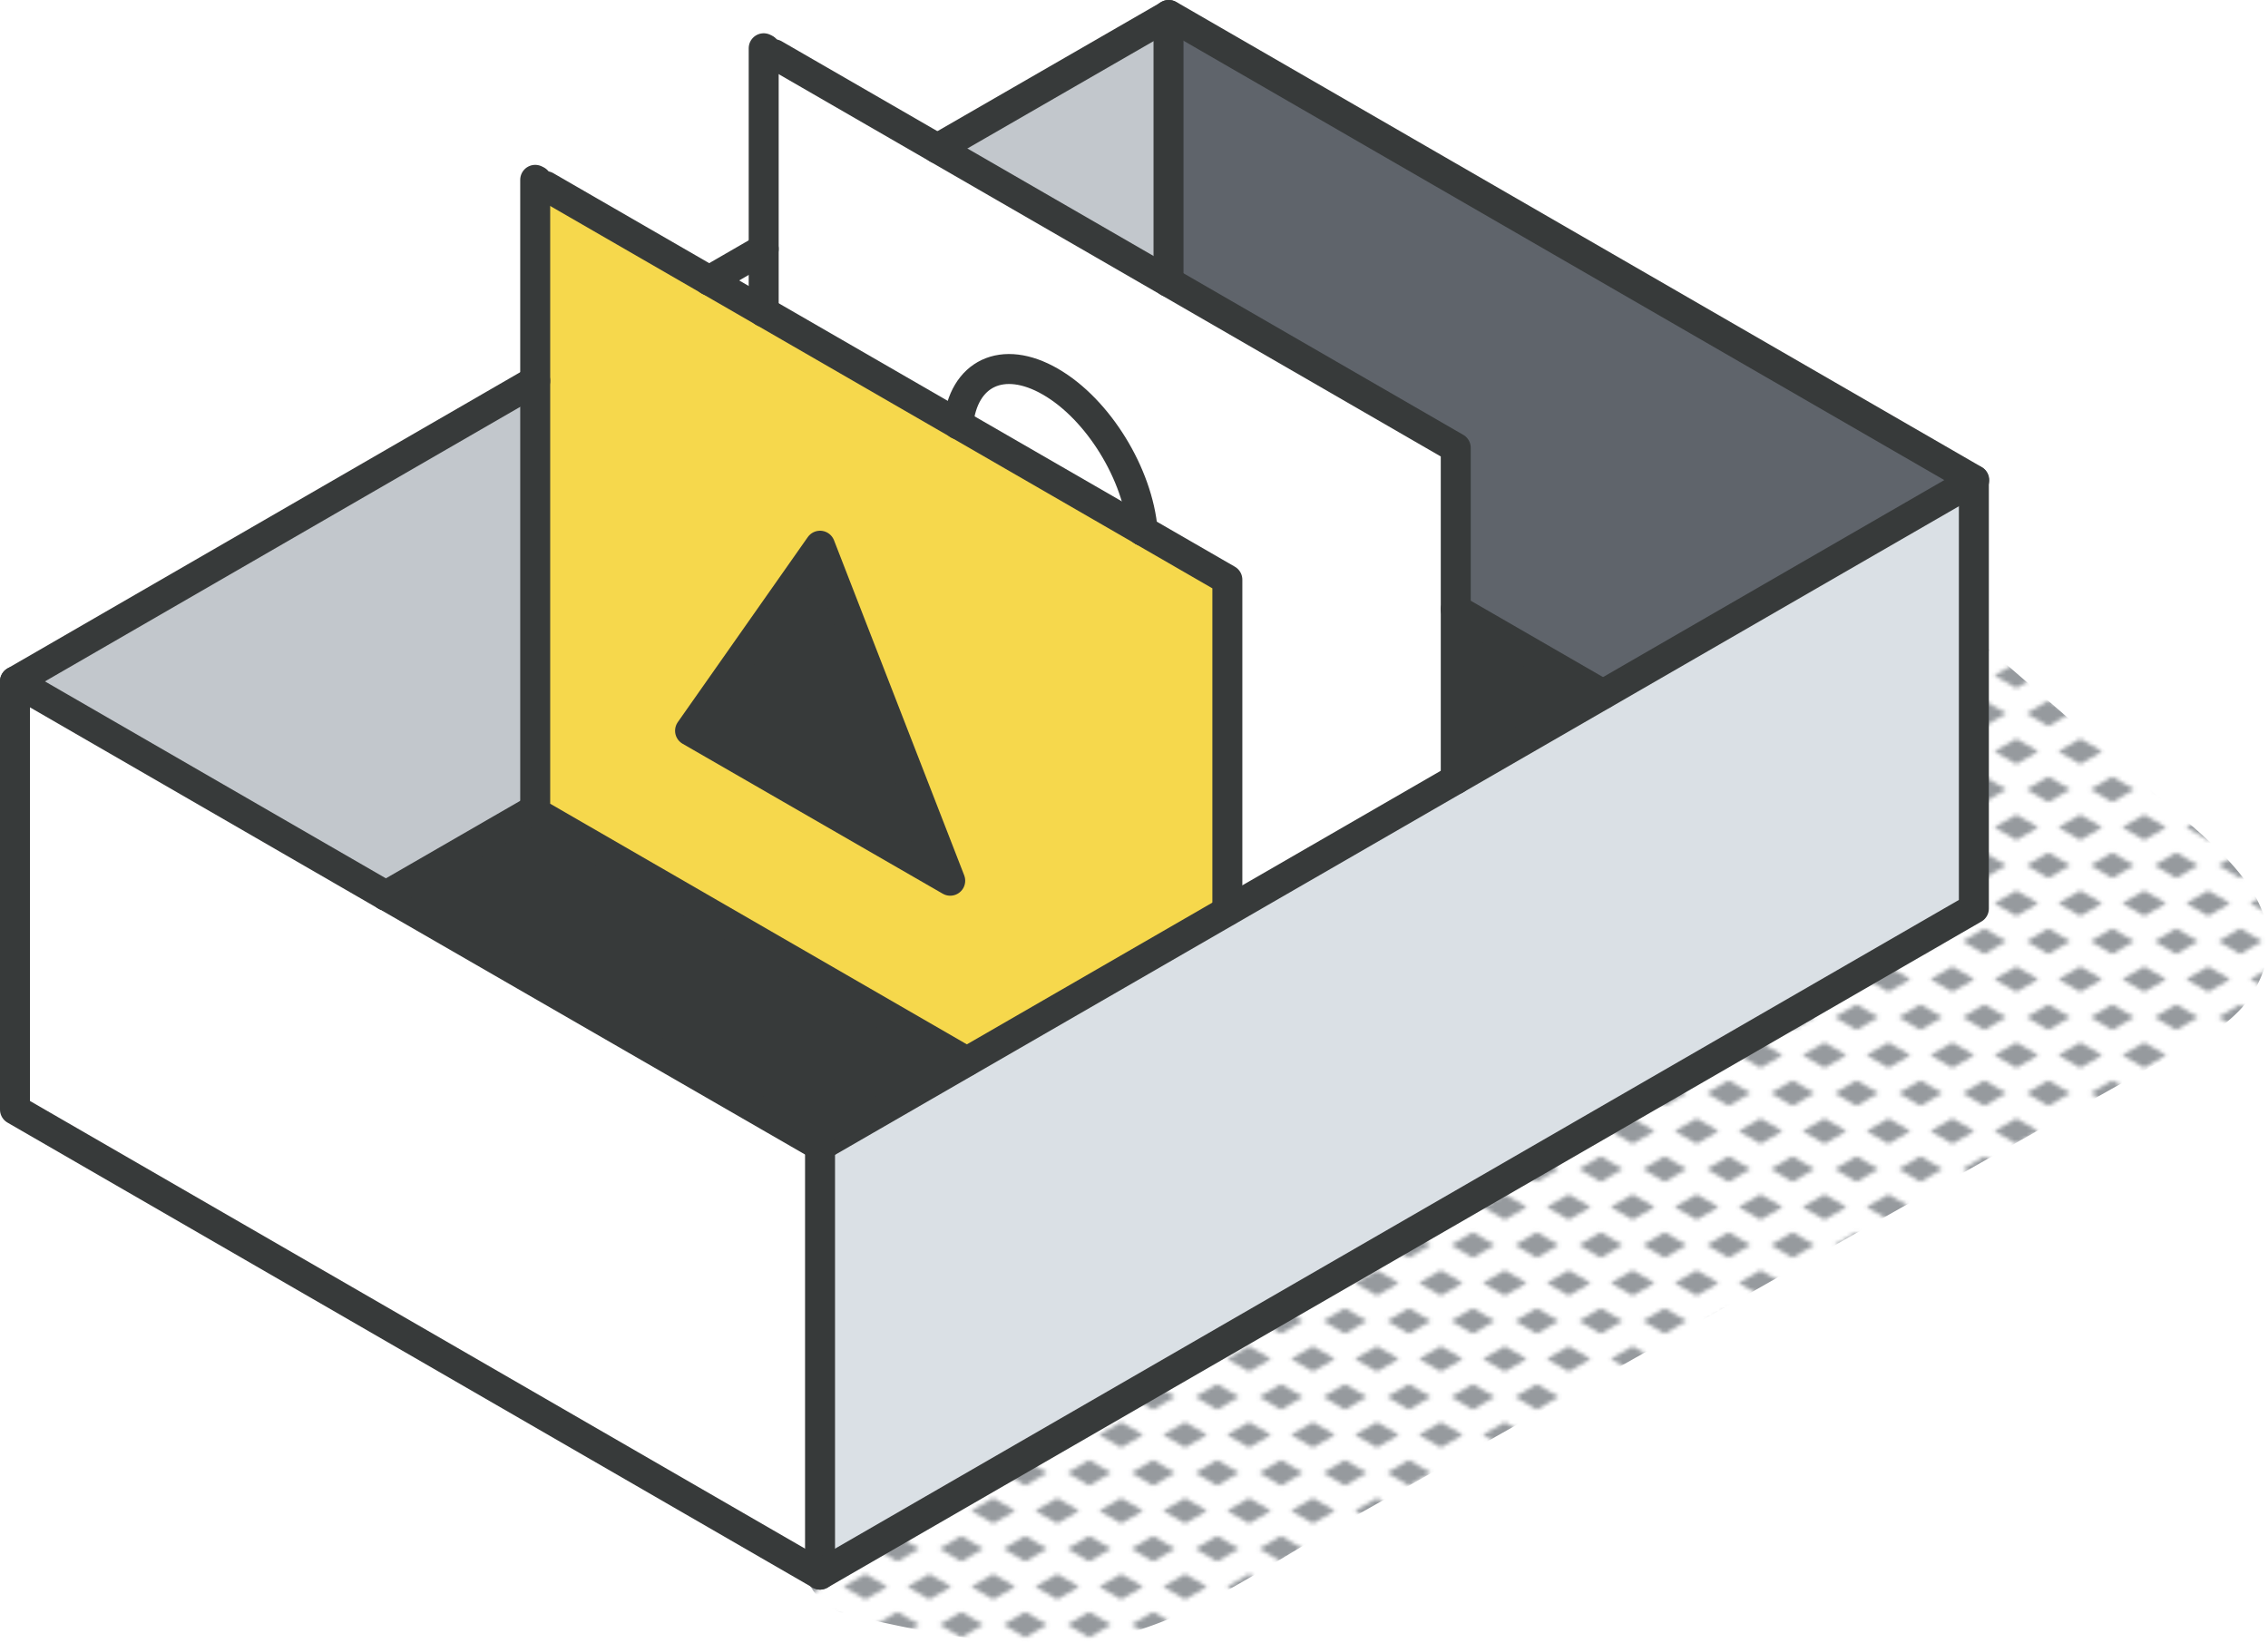
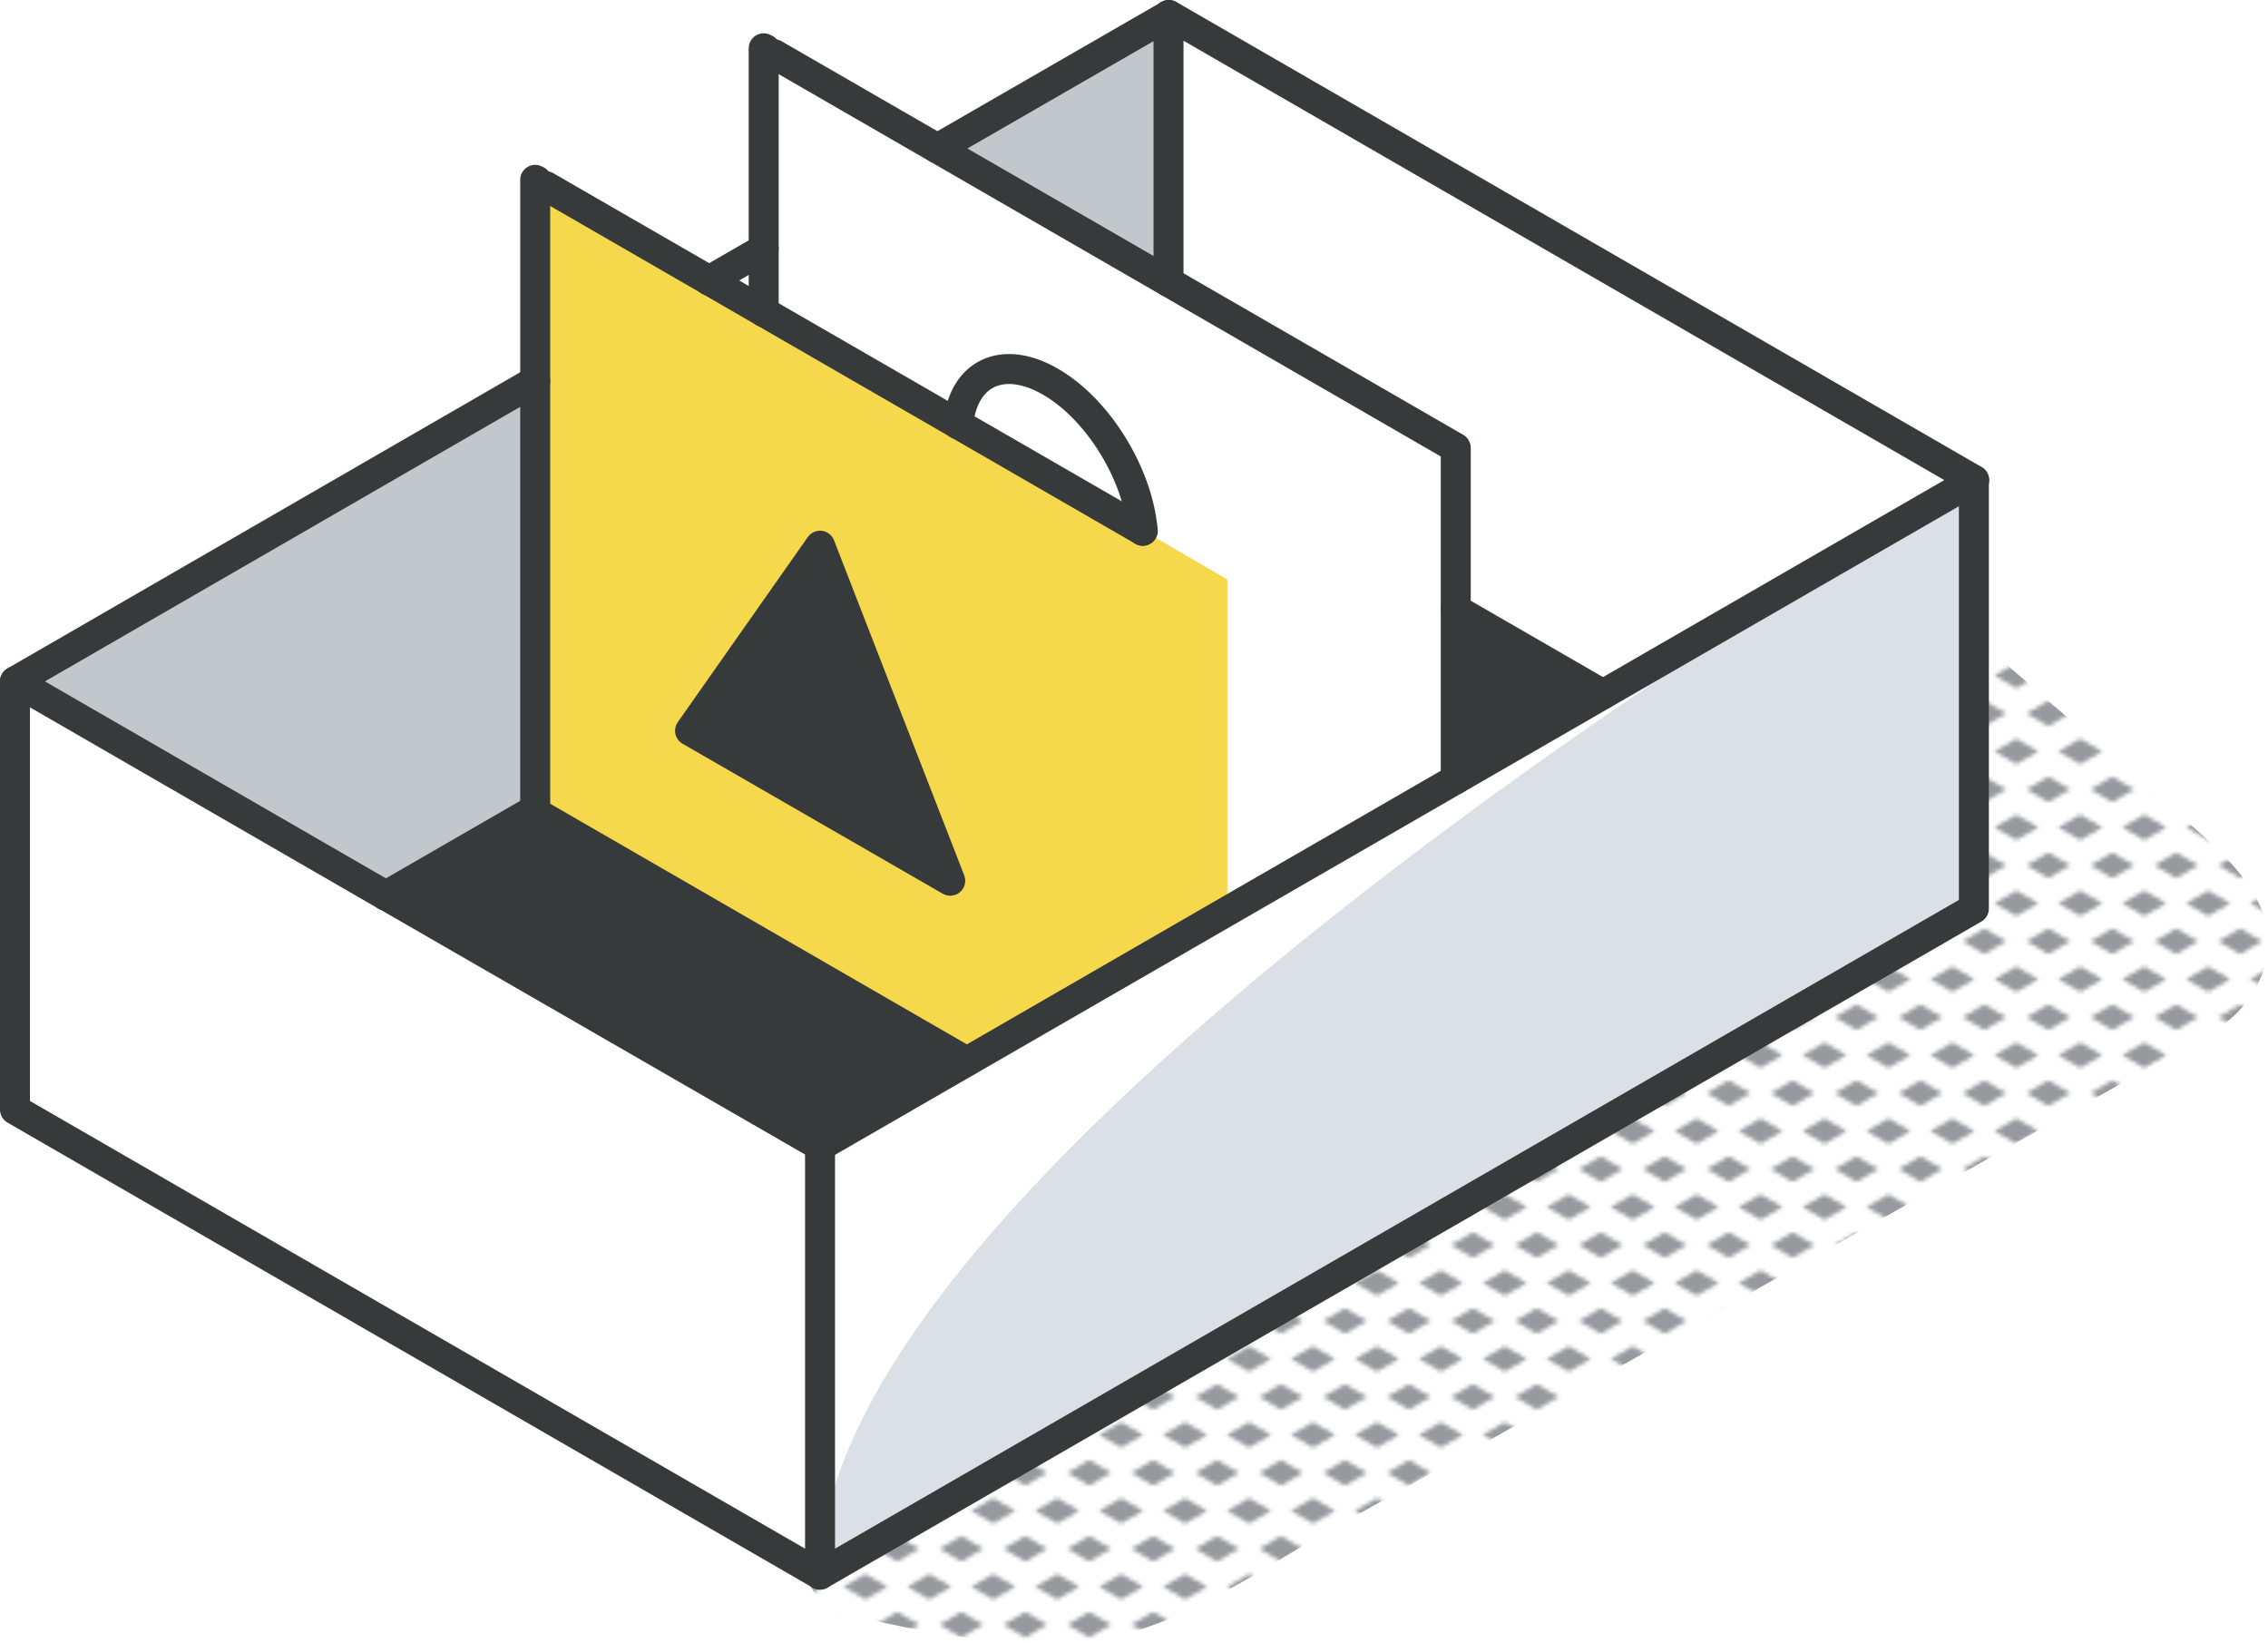
<svg xmlns="http://www.w3.org/2000/svg" viewBox="0 0 227.01 164.44">
  <defs>
    <style>.cls-1,.cls-10{fill:none;}.cls-2{fill:#969a9e;}.cls-3{fill:url(#New_Pattern_Swatch_3);}.cls-4{fill:#dae0e5;}.cls-5{fill:#5f646b;}.cls-6{fill:#373a3a;}.cls-7{fill:#c2c7cc;}.cls-8{fill:#fff;}.cls-9{fill:#f6d84c;}.cls-10{stroke:#373a3a;stroke-linecap:round;stroke-linejoin:round;stroke-width:3px;}</style>
    <pattern id="New_Pattern_Swatch_3" data-name="New Pattern Swatch 3" width="16" height="19" patternTransform="translate(13.02 -4.59) scale(0.4)" patternUnits="userSpaceOnUse" viewBox="0 0 16 19">
      <rect class="cls-1" width="16" height="19" />
      <polygon class="cls-2" points="16 22.18 10.5 19 16 15.82 21.5 19 16 22.18" />
      <polygon class="cls-2" points="8 12.68 2.5 9.5 8 6.33 13.5 9.5 8 12.68" />
      <polygon class="cls-2" points="0 22.18 -5.5 19 0 15.82 5.5 19 0 22.18" />
      <polygon class="cls-2" points="16 3.18 10.5 0 16 -3.17 21.5 0 16 3.18" />
      <polygon class="cls-2" points="0 3.18 -5.5 0 0 -3.17 5.5 0 0 3.18" />
    </pattern>
  </defs>
  <g id="Layer_2" data-name="Layer 2">
    <g id="text">
      <path class="cls-3" d="M216.39,80.07c-6.82-5.95-13.61-11.95-20.53-17.81-8-6.81-21.46,1.82-15.33,11.84,3.87,6.32-2.23,13.06-7.08,16.72-8.36,6.3-18.12,11-27,16.56Q118,125,91,145a12.29,12.29,0,0,0-3.81,4.49c-.87.09-1.74.2-2.62.33-6.07.91-5.46,10.33,0,11.68,7.85,1.93,17.72,3.89,25.8,2.52S126,157.17,133,153.23l81.47-46c3.68-2.07,8.6-4,10.92-7.68C230.66,91.08,222,85,216.39,80.07Z" />
-       <path class="cls-4" d="M197.57,48.05V90.94L82.08,157.6V114.71C82.15,114.68,197.37,48.16,197.57,48.05Z" />
-       <path class="cls-5" d="M117,1.5l80.61,46.55c-.2.11-16.69,9.62-37.14,21.44L145.71,61V44.82L117,28.22Z" />
+       <path class="cls-4" d="M197.57,48.05V90.94L82.08,157.6C82.15,114.68,197.37,48.16,197.57,48.05Z" />
      <polygon class="cls-6" points="145.71 60.99 160.43 69.49 145.72 77.97 145.71 77.96 145.71 60.99" />
      <polygon class="cls-7" points="116.96 1.5 116.96 28.22 93.83 14.86 116.96 1.5" />
      <path class="cls-8" d="M105.14,38.19c4.8,2.77,8.76,9.27,9.24,14.93L95.91,42.47C96.39,37.35,100.34,35.42,105.14,38.19Z" />
      <path class="cls-6" d="M96.74,106.24h0c-8.87,5.12-14.59,8.43-14.66,8.46L38.64,89.64,53.57,81v.29Z" />
      <polygon class="cls-6" points="82.08 54.62 95.11 88.15 69.07 73.14 82.08 54.62" />
      <polygon class="cls-8" points="82.08 114.71 82.08 157.6 1.5 111.06 1.5 68.2 38.62 89.64 38.63 89.64 82.08 114.71" />
-       <path class="cls-8" d="M77.49,5.43c.61.34,64.51,37.25,68.22,39.39V78h0l-22.86,13.2h0V58l-8.47-4.89h0c-.48-5.66-4.44-12.16-9.24-14.93s-8.75-.84-9.23,4.28L76.44,31.23V4.83l.16.08,0,0,0,0h0Z" />
      <polygon class="cls-8" points="76.44 24.92 76.44 31.23 71 28.07 76.44 24.92" />
      <path class="cls-9" d="M71,28.07l43.38,25h0L122.85,58V91.16h0L96.74,106.25h0L53.57,81.31V18l.16.08s0,0,0,0l0,0h0ZM95.11,88.15l-13-33.53-13,18.52Z" />
      <polygon class="cls-7" points="53.57 38.12 53.57 81.02 38.63 89.64 38.62 89.64 1.5 68.2 53.57 38.12" />
      <line class="cls-10" x1="70.97" y1="28.08" x2="76.44" y2="24.92" />
      <polyline class="cls-10" points="38.62 89.64 1.5 68.2 53.57 38.12" />
      <path class="cls-10" d="M93.83,14.86,117,1.5l80.61,46.55c-.2.11-115.42,66.63-115.49,66.66L38.64,89.64" />
      <line class="cls-10" x1="82.08" y1="114.71" x2="82.08" y2="157.6" />
      <polyline class="cls-10" points="1.5 68.2 1.5 111.06 82.08 157.6 197.57 90.94 197.57 48.05" />
      <polyline class="cls-10" points="53.57 81.02 38.63 89.64 38.62 89.64" />
      <line class="cls-10" x1="116.96" y1="1.5" x2="116.96" y2="28.22" />
-       <polyline class="cls-10" points="114.38 53.13 122.85 58.02 122.85 91.16" />
      <path class="cls-10" d="M54.63,18.63l59.75,34.49" />
      <path class="cls-10" d="M96.74,106.24,53.57,81.31V18l.16.08s0,0,0,0l0,0h0" />
      <path class="cls-10" d="M77.49,5.43c.61.34,64.51,37.25,68.22,39.39V78" />
      <path class="cls-10" d="M76.65,5h0Z" />
      <path class="cls-10" d="M76.44,31.23V4.83l.16.08,0,0,0,0" />
      <polygon class="cls-10" points="82.08 54.62 95.11 88.15 69.07 73.14 82.08 54.62" />
      <path class="cls-10" d="M114.38,53.13h0c-.48-5.66-4.44-12.16-9.24-14.93s-8.75-.84-9.23,4.28" />
      <line class="cls-10" x1="160.43" y1="69.49" x2="145.71" y2="60.99" />
    </g>
  </g>
</svg>